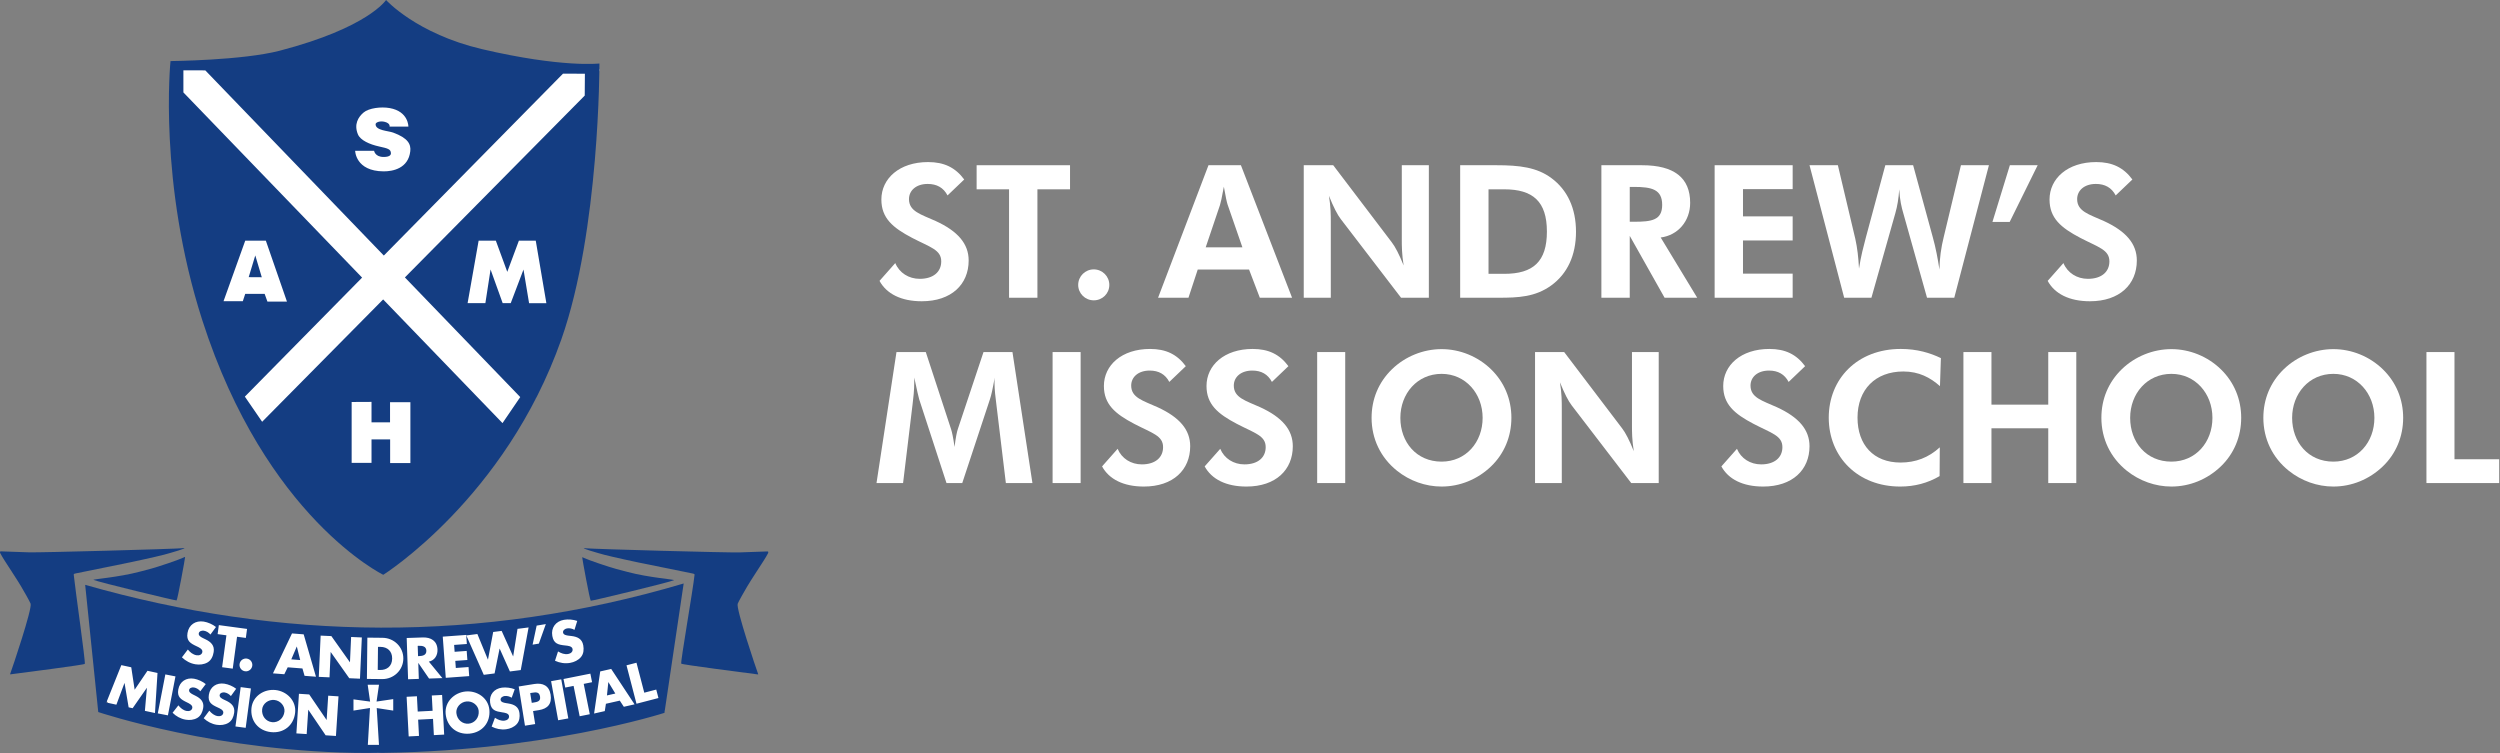
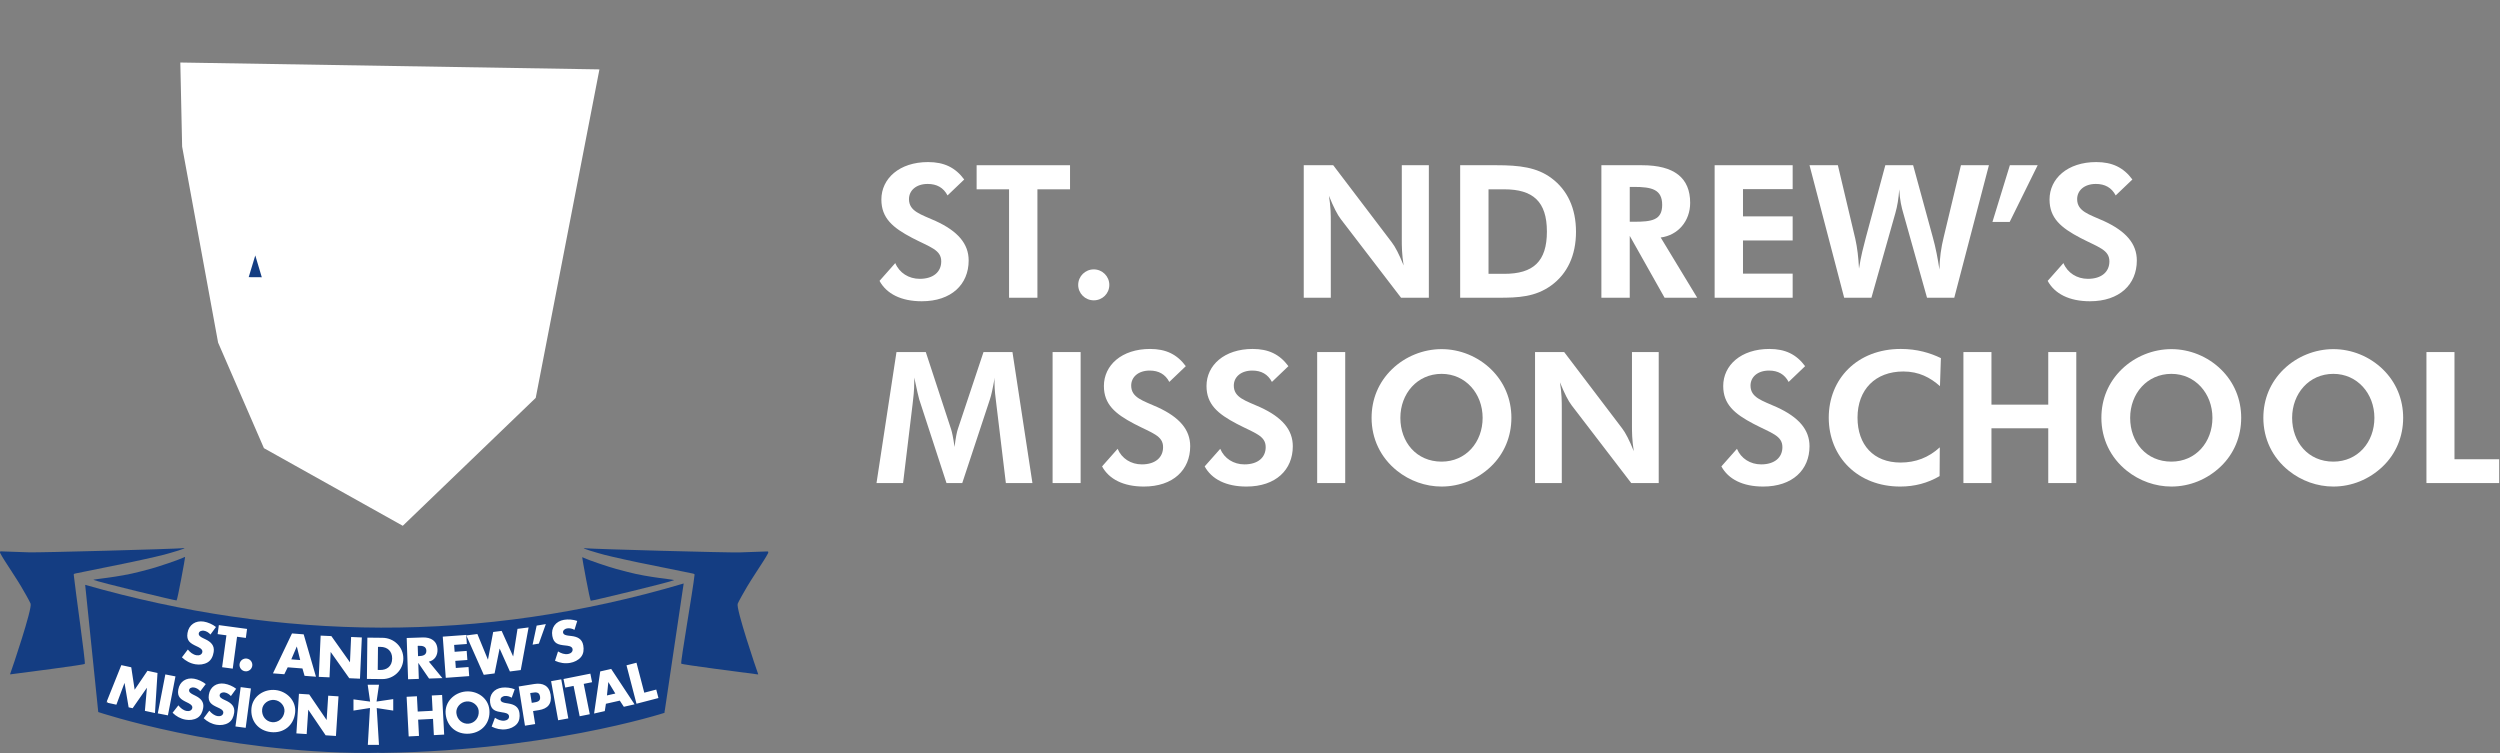
<svg xmlns="http://www.w3.org/2000/svg" width="100%" height="100%" viewBox="0 0 2473 745" xml:space="preserve" style="fill-rule:evenodd;clip-rule:evenodd;stroke-linejoin:round;stroke-miterlimit:2;">
  <rect x="0" y="0" width="2473" height="745" fill="#808080" stroke="none" />
  <path d="M592.954,68.638l-63.015,324.949l-131.512,126.527l-137.349,-76.788l-45.332,-104.425l-35.581,-193.86l-1.795,-83.199l414.584,6.796Z" style="fill:#fff;" />
  <path d="M639.39,615.676l17.712,87.926l-286.656,41.232l-81.879,-12.926l-173.593,-23.557l-15.885,-25.145l11.988,-77.203l1.603,17.601c88.034,-24.212 159.452,-1.281 249.468,2.265c65.949,2.598 148.45,-12.731 219.491,-15.82c21.857,-0.951 37.468,4.934 57.751,5.627Z" style="fill:#fff;" />
  <g id="Emblem">
    <path id="T3" d="M676.288,577.18l-19.016,127.973c-0,0 -122.226,39.681 -293.164,39.681c-146.574,0 -266.917,-40.474 -266.917,-40.474l-12.939,-125.841c192.406,54.978 390.579,58.391 592.036,-1.339Zm-145.433,41.675l-4.01,18.841l6.199,-1.03l6.894,-19.319l-9.083,1.508Zm-215.511,50.691l10.606,0.475l1.121,-25l0.108,0.005l18.305,25.871l10.606,0.476l1.83,-40.801l-10.606,-0.475l-1.119,24.946l-0.108,-0.005l-18.308,-25.817l-10.606,-0.476l-1.829,40.801Zm108.883,-15.064c5.758,-1.224 8.734,-6.202 8.544,-11.832c-0.294,-8.716 -6.54,-12.353 -14.607,-12.082l-15.861,0.535l1.375,40.818l10.61,-0.357l-0.529,-15.7l0.109,-0.003l10.544,15.362l13.209,-0.445l-13.394,-16.296Zm-11.04,-15.616l1.028,-0.035c3.465,-0.117 7.385,0.402 7.534,4.841c0.15,4.439 -3.726,5.22 -7.191,5.337l-1.028,0.034l-0.343,-10.177Zm-50.241,32.721l15.057,0.164c11.32,0.124 20.842,-8.71 20.968,-20.193c0.125,-11.483 -9.148,-20.522 -20.522,-20.646l-15.058,-0.164l-0.445,40.839Zm10.963,-31.732l2.492,0.027c6.824,0.074 11.6,4.243 11.52,11.556c-0.087,7.962 -5.541,11.369 -11.878,11.3l-2.383,-0.026l0.249,-22.857Zm135.254,41.97c-3.716,-1.512 -8.681,-2.127 -12.606,-1.616c-7.799,1.014 -12.757,6.911 -11.729,14.813c0.981,7.541 5.38,8.65 11.968,9.631c2.249,0.338 6.354,0.802 6.724,3.642c0.356,2.738 -2.021,4.255 -4.396,4.564c-3.461,0.45 -6.692,-0.968 -9.511,-2.86l-3.277,8.725c4.34,2.272 9.358,3.3 14.264,2.661c3.926,-0.51 7.865,-2.126 10.576,-5.105c2.756,-3.037 3.169,-7.135 2.665,-11.008c-0.82,-6.301 -5.359,-8.494 -10.991,-9.39l-2.683,-0.439c-1.83,-0.34 -4.681,-0.861 -4.977,-3.134c-0.282,-2.169 2.056,-3.576 3.915,-3.818c2.479,-0.323 4.989,0.401 7.05,1.709l3.008,-8.375Zm-48.612,2.194c-11.251,1.071 -20.831,10.355 -19.705,22.176c1.204,12.651 11.127,20.705 23.675,19.51c12.547,-1.195 20.771,-10.977 19.566,-23.628c-1.125,-11.821 -12.285,-19.13 -23.536,-18.058Zm0.938,9.851c6.066,-0.577 11.513,3.874 12.026,9.266c0.642,6.741 -3.866,12.14 -9.933,12.718c-6.066,0.578 -11.512,-3.874 -12.154,-10.614c-0.514,-5.392 3.995,-10.792 10.061,-11.37Zm57.811,23.979l10.08,-1.613l-2.057,-12.857l5.708,-0.914c8.795,-1.407 13.09,-6.209 11.625,-15.363c-1.424,-8.897 -7.801,-11.832 -16.133,-10.499l-15.429,2.469l6.206,38.777Zm5.175,-32.264l1.697,-0.272c3.909,-0.626 7.26,-1.109 8.042,3.777c0.757,4.731 -2.843,5.307 -6.495,5.892l-1.697,0.271l-1.547,-9.668Zm-419.271,9.339l9.927,2.147l7.984,-21.4l0.102,0.022l4.03,23.997l3.971,0.859l13.991,-20.101l0.102,0.022l-1.978,22.699l9.978,2.157l2.496,-39.638l-9.927,-2.147l-12.682,18.732l-3.353,-22.199l-9.825,-2.125l-14.816,36.975Zm68.369,-25.847l-10.021,-1.943l-7.477,38.552l10.021,1.944l7.477,-38.553Zm29.961,7.621c-3.092,-2.556 -7.645,-4.629 -11.543,-5.316c-7.745,-1.367 -14.241,2.776 -15.625,10.623c-1.322,7.489 2.543,9.863 8.535,12.772c2.046,0.995 5.823,2.666 5.326,5.487c-0.48,2.719 -3.201,3.455 -5.561,3.039c-3.436,-0.606 -6.094,-2.927 -8.219,-5.576l-5.738,7.344c3.461,3.467 7.941,5.95 12.814,6.81c3.898,0.687 8.14,0.325 11.619,-1.705c3.539,-2.073 5.159,-5.86 5.838,-9.707c1.104,-6.257 -2.571,-9.709 -7.676,-12.249l-2.429,-1.222c-1.644,-0.872 -4.209,-2.223 -3.811,-4.48c0.38,-2.154 3.032,-2.797 4.879,-2.471c2.462,0.434 4.64,1.876 6.215,3.741l5.376,-7.09Zm30.092,4.632c-3.153,-2.481 -7.754,-4.445 -11.668,-5.039c-7.775,-1.181 -14.17,3.115 -15.367,10.994c-1.142,7.518 2.779,9.799 8.839,12.563c2.068,0.947 5.885,2.528 5.454,5.36c-0.414,2.729 -3.117,3.53 -5.486,3.17c-3.45,-0.524 -6.163,-2.78 -8.349,-5.378l-5.562,7.479c3.543,3.383 8.081,5.758 12.973,6.501c3.914,0.595 8.146,0.132 11.575,-1.982c3.488,-2.156 5.018,-5.98 5.604,-9.842c0.955,-6.282 -2.802,-9.645 -7.966,-12.063l-2.457,-1.163c-1.665,-0.833 -4.261,-2.123 -3.917,-4.388c0.329,-2.163 2.964,-2.869 4.818,-2.587c2.472,0.375 4.684,1.765 6.303,3.591l5.206,-7.216Zm337.383,-67.116c-3.931,-1.399 -9.117,-1.808 -13.172,-1.095c-8.056,1.415 -12.933,7.772 -11.499,15.935c1.369,7.789 5.99,8.736 12.881,9.451c2.353,0.246 6.639,0.538 7.154,3.472c0.497,2.827 -1.901,4.514 -4.355,4.945c-3.575,0.628 -6.997,-0.695 -10.014,-2.53l-3,9.217c4.614,2.159 9.875,2.994 14.943,2.103c4.055,-0.712 8.073,-2.573 10.752,-5.794c2.722,-3.283 2.961,-7.56 2.258,-11.561c-1.144,-6.509 -5.962,-8.577 -11.855,-9.246l-2.808,-0.331c-1.917,-0.269 -4.904,-0.679 -5.316,-3.026c-0.394,-2.241 1.97,-3.811 3.89,-4.148c2.561,-0.45 5.203,0.185 7.405,1.448l2.736,-8.84Zm-109.202,22.825l-0.656,-8.968l-23.175,1.696l2.979,40.732l23.176,-1.695l-0.656,-8.967l-12.587,0.92l-0.514,-7.023l11.939,-0.873l-0.656,-8.968l-11.939,0.874l-0.498,-6.807l12.587,-0.921Zm10.415,-9.875l-10.961,1.406l17.285,38.959l10.692,-1.372l4.94,-24.498l0.107,-0.014l10.104,22.568l10.745,-1.378l7.752,-42.171l-10.961,1.406l-4.272,27.144l-0.108,0.014l-11.308,-25.145l-8.381,1.075l-5.132,27.254l-0.108,0.013l-10.394,-25.261Zm-108.507,50.203l2.391,16.644l-16.451,-2.194l0,11.089l16.329,-2.559l-2.132,36.497l11.028,-0l-2.235,-36.431l16.338,2.496l0,-11.348l-16.494,2.418l2.417,-16.612l-11.191,0Zm-129.224,-47.51l8.697,1.173l1.202,-8.911l-27.914,-3.765l-1.202,8.91l8.696,1.174l-4.258,31.564l10.522,1.419l4.257,-31.564Zm-20.848,-9.638c-3.256,-2.609 -8.023,-4.693 -12.087,-5.347c-8.075,-1.3 -14.765,3.11 -16.082,11.292c-1.257,7.808 2.8,10.216 9.076,13.147c2.143,1.003 6.097,2.682 5.624,5.623c-0.456,2.835 -3.274,3.643 -5.734,3.247c-3.584,-0.577 -6.384,-2.948 -8.634,-5.669l-5.852,7.727c3.653,3.55 8.351,6.062 13.431,6.88c4.065,0.654 8.47,0.211 12.056,-1.956c3.647,-2.211 5.273,-6.174 5.918,-10.184c1.05,-6.525 -2.825,-10.056 -8.174,-12.618l-2.545,-1.232c-1.723,-0.881 -4.411,-2.247 -4.033,-4.6c0.362,-2.246 3.109,-2.956 5.035,-2.646c2.567,0.413 4.855,1.879 6.522,3.793l5.479,-7.457Zm30.37,31.228c-3.496,-0.417 -6.627,2.046 -7.044,5.542c-0.411,3.442 2.046,6.627 5.542,7.044c3.496,0.417 6.633,-2.1 7.044,-5.542c0.417,-3.496 -2.046,-6.627 -5.542,-7.044Zm55.162,9.797l2.094,7.281l11.286,0.882l-12.155,-41.916l-11.556,-0.903l-18.843,39.494l11.233,0.877l3.361,-6.855l14.58,1.14Zm-2.229,-8.324l-8.802,-0.688l5.387,-12.619l0.108,0.009l3.307,13.298Zm-48.736,28.111l-10.12,-1.346l-5.177,38.928l10.119,1.346l5.178,-38.928Zm24.282,1.534c-11.239,-1.198 -22.48,5.985 -23.738,17.793c-1.346,12.637 6.768,22.511 19.301,23.846c12.533,1.336 22.545,-6.606 23.892,-19.243c1.258,-11.808 -8.217,-21.198 -19.455,-22.396Zm-1.049,9.84c6.06,0.646 10.507,6.096 9.933,11.482c-0.717,6.733 -6.213,11.123 -12.273,10.477c-6.059,-0.646 -10.507,-6.095 -9.789,-12.828c0.574,-5.386 6.07,-9.777 12.129,-9.131Zm21.733,33.067l10.187,0.66l1.556,-24.012l0.104,0.006l17.103,25.221l10.187,0.66l2.539,-39.188l-10.187,-0.66l-1.553,23.96l-0.104,-0.007l-17.106,-25.169l-10.187,-0.66l-2.539,39.189Zm120.024,-21.612l-0.788,-15.136l-10.195,0.531l2.043,39.218l10.195,-0.531l-0.837,-16.072l14.719,-0.767l0.838,16.072l10.194,-0.531l-2.043,-39.218l-10.195,0.531l0.789,15.136l-14.72,0.767Zm164.209,-27.381l8.274,-1.653l-1.694,-8.478l-26.558,5.305l1.694,8.478l8.274,-1.652l5.999,30.031l10.01,-2l-5.999,-30.031Zm-22.222,-4.478l-10.046,1.815l6.984,38.645l10.045,-1.815l-6.983,-38.645Zm74.424,-16.446l-9.88,2.568l9.878,38.008l21.727,-5.647l-2.175,-8.368l-11.846,3.079l-7.704,-29.64Zm-16.517,37.493l3.997,6.089l10.616,-2.406l-23.108,-35.029l-10.87,2.464l-6.048,41.639l10.565,-2.395l1.133,-7.253l13.715,-3.109Zm-4.42,-7.009l-8.279,1.877l1.351,-13.124l0.101,-0.023l6.827,11.27Z" style="fill:#143d82;" />
    <path id="T1" d="M92.524,573.631c-1.457,-0.648 24.814,-2.539 45.762,-8.14c9.417,-2.518 11.155,-2.606 28.071,-8.299c16.367,-5.508 16.627,-6.82 16.727,-6.018c0.102,0.81 -7.447,42.064 -8.42,42.778c-0.557,0.408 -77.168,-18.112 -82.14,-20.321Z" style="fill:#143d82;" />
    <path id="T11" d="M666.709,573.931c1.46,-0.647 -24.871,-2.538 -45.868,-8.139c-9.439,-2.518 -11.181,-2.607 -28.136,-8.299c-16.404,-5.509 -16.665,-6.82 -16.766,-6.018c-0.101,0.81 7.465,42.064 8.44,42.778c0.558,0.408 77.346,-18.112 82.33,-20.322Z" style="fill:#143d82;" />
    <path id="T2" d="M30.28,597.174c1.752,4.993 -18.149,63.939 -20.221,69.464c-0.106,0.282 -0.06,0.47 0.092,0.45c12.304,-1.655 73.321,-9.371 73.732,-10.378c0.835,-2.049 -9.424,-73.334 -10.954,-88.336c-0.077,-0.755 1.221,-0.997 1.964,-1.151c9.393,-1.941 54.198,-11.018 54.198,-11.018c-0,0 24.463,-5.189 33.237,-7.519c6.589,-1.749 24.113,-6.863 19.407,-6.456c-10.899,0.942 -141.805,4.471 -152.964,4.142c-19.541,-0.576 -23.185,-0.902 -27.985,-0.979c-0.846,-0.014 -0.943,0.897 -0.604,1.672c0.717,1.637 3.132,5.473 4.785,8.089c3.463,5.482 11.532,17.583 15.694,24.561c2.349,3.939 8.886,15.371 9.619,17.459Z" style="fill:#143d82;" />
    <path id="T21" d="M729.719,597.253c-1.753,4.993 18.148,63.938 20.22,69.464c0.106,0.282 0.06,0.47 -0.091,0.449c-12.304,-1.654 -75.555,-9.684 -75.965,-10.691c-0.835,-2.05 11.656,-73.02 13.186,-88.022c0.077,-0.755 -1.221,-0.998 -1.964,-1.151c-9.392,-1.941 -54.198,-11.018 -54.198,-11.018c0,0 -24.462,-5.19 -33.236,-7.519c-6.59,-1.749 -24.114,-6.863 -19.408,-6.456c10.899,0.942 141.805,4.471 152.964,4.142c19.541,-0.576 23.185,-0.902 27.985,-0.979c0.846,-0.014 0.943,0.897 0.604,1.672c-0.717,1.637 -3.132,5.472 -4.785,8.089c-3.462,5.482 -11.532,17.583 -15.693,24.561c-2.349,3.939 -8.887,15.371 -9.619,17.459Z" style="fill:#143d82;" />
-     <path d="M168.669,60.417c0,-0 71.165,-0.645 108.054,-10.263c87.626,-22.847 105.162,-50.154 105.162,-50.154c0,0 30.076,33.406 94.973,48.618c79.207,18.567 116.096,14.189 116.096,14.189c-0,0 0.367,165.087 -37.695,272.979c-55.394,157.023 -176.129,232.807 -176.129,232.807c0,0 -116.159,-56.313 -178.977,-251.673c-43.916,-136.577 -31.484,-256.503 -31.484,-256.503Zm73.911,177.664l-21.469,59.874l19.084,-0l2.385,-7.276l19.203,0l2.743,7.634l19.322,-0l-20.873,-60.232l-20.395,-0Zm230.88,-0l-10.911,61.777l17.587,-0l5.13,-33.302l11.969,33.302l7.979,-0l12.621,-33.22l5.537,33.301l17.098,0l-10.503,-61.858l-16.692,-0l-11.48,30.836l-11.318,-30.836l-17.017,-0Zm-93.787,14.709l-176.594,-183.181l-21.665,-0.069l0,21.874l176.775,183.186l-115.976,117.736l17.102,24.881l119.698,-121.039l118.072,122.353l17.544,-25.752l-114.101,-118.357l177.889,-179.881l0.167,-21.618l-21.662,-0.071l-177.249,179.938Zm-31.824,144.848l0,60.208l19.656,-0l0,-23.186l18.416,-0l-0,23.377l20.036,-0l0,-60.208l-20.132,-0l0,19.942l-18.32,-0l0,-20.229l-19.656,0.096Zm37.515,-272.43l18.607,-0c-0,-0 0.244,-14.958 -18.464,-18.301c-8.559,-1.53 -20.61,-0.033 -25.858,4.388c-5.248,4.421 -9.745,11.671 -5.581,21.641c2.43,5.82 11.599,9.899 20.918,11.943c8.732,1.915 11.647,2.681 11.714,6.759c0.03,1.825 -1.634,3.626 -7.203,3.626c-8.628,-0 -9.439,-6.127 -9.439,-6.127l-18.75,0.013c0,-0 0.248,20.189 28.189,20.361c9.065,0.056 24.482,-2.942 26.352,-19.95c0.746,-6.781 -2.107,-12.96 -16.908,-18.389c-5.008,-1.837 -17.49,-2.003 -17.408,-8.299c0.024,-1.842 4.355,-3.59 9.119,-2.324c5.62,1.494 4.712,4.659 4.712,4.659Z" style="fill:#143d82;" />
    <path d="M252.522,252.669l-6.516,21.494l12.947,0.085l-6.431,-21.579Z" style="fill:#143d82;" />
  </g>
  <g transform="matrix(1,0,0,1,-516.732,-1259.85)">
    <g transform="matrix(183.333,0,0,183.333,1380.51,1554.37)">
      <path d="M0.034,-0.091c0.038,0.07 0.117,0.11 0.228,0.11c0.16,-0 0.253,-0.091 0.253,-0.22c0,-0.09 -0.058,-0.158 -0.178,-0.213c-0.08,-0.036 -0.144,-0.052 -0.144,-0.118c0,-0.047 0.039,-0.082 0.101,-0.082c0.049,0 0.085,0.02 0.107,0.062l0.09,-0.086c-0.048,-0.065 -0.109,-0.094 -0.195,-0.094c-0.155,0 -0.252,0.089 -0.252,0.202c0,0.1 0.061,0.152 0.166,0.207c0.098,0.051 0.157,0.064 0.157,0.127c0,0.056 -0.042,0.094 -0.116,0.094c-0.059,0 -0.11,-0.032 -0.132,-0.085l-0.085,0.096Z" style="fill:#fff;fill-rule:nonzero;" />
    </g>
    <g transform="matrix(183.333,0,0,183.333,1479.33,1554.37)">
      <path d="M0.347,-0.585l0.176,0l0,-0.13l-0.504,0l-0,0.13l0.175,0l-0,0.585l0.153,-0l0,-0.585Z" style="fill:#fff;fill-rule:nonzero;" />
    </g>
    <g transform="matrix(183.333,0,0,183.333,1570.63,1554.37)">
      <path d="M0.069,-0.069c0,0.045 0.037,0.083 0.084,0.083c0.047,0 0.084,-0.037 0.084,-0.083c-0,-0.047 -0.038,-0.084 -0.084,-0.084c-0.046,0 -0.084,0.037 -0.084,0.084Z" style="fill:#fff;fill-rule:nonzero;" />
    </g>
    <g transform="matrix(183.333,0,0,183.333,1663.21,1554.37)">
-       <path d="M-0.005,-0l0.164,-0l0.05,-0.152l0.277,0l0.058,0.152l0.174,-0l-0.276,-0.715l-0.175,0l-0.272,0.715Zm0.455,-0.272l-0.198,0l0.077,-0.228c0.003,-0.009 0.011,-0.042 0.021,-0.099c0.009,0.052 0.016,0.084 0.02,0.096l0.08,0.231Z" style="fill:#fff;fill-rule:nonzero;" />
-     </g>
+       </g>
    <g transform="matrix(183.333,0,0,183.333,1791.73,1554.37)">
      <path d="M0.08,-0l0.146,-0l0,-0.408c0,-0.035 0,-0.082 -0.01,-0.142c0.024,0.06 0.046,0.103 0.064,0.126l0.325,0.424l0.15,0l0,-0.715l-0.146,0l0,0.4c0,0.034 0,0.08 0.01,0.141c-0.024,-0.06 -0.046,-0.102 -0.064,-0.125l-0.316,-0.416l-0.159,0l0,0.715Z" style="fill:#fff;fill-rule:nonzero;" />
    </g>
    <g transform="matrix(183.333,0,0,183.333,1946.46,1554.37)">
      <path d="M0.08,-0l0.207,-0c0.107,-0 0.198,-0.004 0.284,-0.066c0.087,-0.063 0.134,-0.162 0.134,-0.29c-0,-0.126 -0.046,-0.225 -0.132,-0.289c-0.079,-0.059 -0.173,-0.07 -0.298,-0.07l-0.195,0l-0,0.715Zm0.153,-0.129l-0,-0.456l0.085,0c0.154,0 0.23,0.065 0.23,0.228c0,0.162 -0.074,0.228 -0.23,0.228l-0.085,0Z" style="fill:#fff;fill-rule:nonzero;" />
    </g>
    <g transform="matrix(183.333,0,0,183.333,2086.16,1554.37)">
      <path d="M0.233,-0.41l0,-0.188l0.023,0c0.097,0 0.152,0.014 0.152,0.097c0,0.083 -0.057,0.091 -0.152,0.091l-0.023,0Zm0.364,0.41l-0.197,-0.325c0.093,-0.012 0.159,-0.088 0.159,-0.187c0,-0.135 -0.086,-0.203 -0.26,-0.203l-0.219,0l0,0.715l0.153,0l0,-0.334l0.188,0.334l0.176,0Z" style="fill:#fff;fill-rule:nonzero;" />
    </g>
    <g transform="matrix(183.333,0,0,183.333,2198.18,1554.37)">
      <path d="M0.08,-0l0.421,-0l0,-0.13l-0.268,0l0,-0.179l0.268,0l0,-0.13l-0.268,0l0,-0.147l0.268,0l0,-0.129l-0.421,0l-0,0.715Z" style="fill:#fff;fill-rule:nonzero;" />
    </g>
    <g transform="matrix(183.333,0,0,183.333,2303.41,1554.37)">
      <path d="M0.577,-0.715l-0.15,0l-0.105,0.39c-0.012,0.046 -0.027,0.101 -0.037,0.168c-0.003,-0.059 -0.009,-0.112 -0.02,-0.161l-0.094,-0.397l-0.153,0l0.187,0.715l0.147,-0l0.129,-0.456c0.011,-0.038 0.018,-0.081 0.021,-0.129c0.003,0.057 0.013,0.099 0.022,0.129l0.128,0.456l0.147,-0l0.187,-0.715l-0.151,-0l-0.093,0.388c-0.014,0.056 -0.022,0.113 -0.023,0.175c-0.009,-0.059 -0.02,-0.118 -0.036,-0.175l-0.106,-0.388Z" style="fill:#fff;fill-rule:nonzero;" />
    </g>
    <g transform="matrix(183.333,0,0,183.333,2481.98,1554.37)">
      <path d="M0.031,-0.409l0.093,0l0.151,-0.306l-0.15,0l-0.094,0.306Z" style="fill:#fff;fill-rule:nonzero;" />
    </g>
    <g transform="matrix(183.333,0,0,183.333,2536.06,1554.37)">
      <path d="M0.034,-0.091c0.038,0.07 0.117,0.11 0.228,0.11c0.16,-0 0.253,-0.091 0.253,-0.22c0,-0.09 -0.058,-0.158 -0.178,-0.213c-0.08,-0.036 -0.144,-0.052 -0.144,-0.118c0,-0.047 0.039,-0.082 0.101,-0.082c0.049,0 0.085,0.02 0.107,0.062l0.09,-0.086c-0.048,-0.065 -0.109,-0.094 -0.195,-0.094c-0.155,0 -0.252,0.089 -0.252,0.202c0,0.1 0.061,0.152 0.166,0.207c0.098,0.051 0.157,0.064 0.157,0.127c0,0.056 -0.042,0.094 -0.116,0.094c-0.059,0 -0.11,-0.032 -0.132,-0.085l-0.085,0.096Z" style="fill:#fff;fill-rule:nonzero;" />
    </g>
    <g transform="matrix(181.25,0,0,181.25,1380.51,1737.7)">
      <path d="M0.018,-0l0.145,-0l0.052,-0.431c0.004,-0.033 0.009,-0.073 0.009,-0.124l0,-0.021c0.015,0.07 0.024,0.11 0.027,0.119l0.149,0.457l0.086,-0l0.151,-0.457c0.007,-0.02 0.016,-0.06 0.026,-0.119c-0.001,0.009 -0.001,0.018 -0.001,0.027c0,0.04 0.005,0.079 0.01,0.118l0.052,0.431l0.145,-0l-0.109,-0.715l-0.158,-0l-0.14,0.42c-0.005,0.014 -0.012,0.047 -0.018,0.098c-0.007,-0.05 -0.014,-0.082 -0.019,-0.097l-0.138,-0.421l-0.16,-0l-0.109,0.715Z" style="fill:#fff;fill-rule:nonzero;" />
    </g>
    <g transform="matrix(181.25,0,0,181.25,1542.91,1737.7)">
      <rect x="0.083" y="-0.715" width="0.153" height="0.715" style="fill:#fff;fill-rule:nonzero;" />
    </g>
    <g transform="matrix(181.25,0,0,181.25,1600.73,1737.7)">
      <path d="M0.034,-0.091c0.038,0.07 0.117,0.11 0.228,0.11c0.16,-0 0.253,-0.091 0.253,-0.22c0,-0.09 -0.058,-0.158 -0.178,-0.213c-0.08,-0.036 -0.144,-0.052 -0.144,-0.118c0,-0.047 0.039,-0.082 0.101,-0.082c0.049,0 0.085,0.02 0.107,0.062l0.09,-0.086c-0.048,-0.065 -0.109,-0.094 -0.195,-0.094c-0.155,0 -0.252,0.089 -0.252,0.202c0,0.1 0.061,0.152 0.166,0.207c0.098,0.051 0.157,0.064 0.157,0.127c0,0.056 -0.042,0.094 -0.116,0.094c-0.059,0 -0.11,-0.032 -0.132,-0.085l-0.085,0.096Z" style="fill:#fff;fill-rule:nonzero;" />
    </g>
    <g transform="matrix(181.25,0,0,181.25,1702.23,1737.7)">
      <path d="M0.034,-0.091c0.038,0.07 0.117,0.11 0.228,0.11c0.16,-0 0.253,-0.091 0.253,-0.22c0,-0.09 -0.058,-0.158 -0.178,-0.213c-0.08,-0.036 -0.144,-0.052 -0.144,-0.118c0,-0.047 0.039,-0.082 0.101,-0.082c0.049,0 0.085,0.02 0.107,0.062l0.09,-0.086c-0.048,-0.065 -0.109,-0.094 -0.195,-0.094c-0.155,0 -0.252,0.089 -0.252,0.202c0,0.1 0.061,0.152 0.166,0.207c0.098,0.051 0.157,0.064 0.157,0.127c0,0.056 -0.042,0.094 -0.116,0.094c-0.059,0 -0.11,-0.032 -0.132,-0.085l-0.085,0.096Z" style="fill:#fff;fill-rule:nonzero;" />
    </g>
    <g transform="matrix(181.25,0,0,181.25,1804.64,1737.7)">
      <rect x="0.083" y="-0.715" width="0.153" height="0.715" style="fill:#fff;fill-rule:nonzero;" />
    </g>
    <g transform="matrix(181.25,0,0,181.25,1864.63,1737.7)">
      <path d="M0.431,-0.117c-0.137,0 -0.225,-0.106 -0.225,-0.239c0,-0.132 0.092,-0.24 0.225,-0.24c0.131,0 0.224,0.108 0.224,0.24c0,0.133 -0.091,0.239 -0.224,0.239Zm0.381,-0.239c0,-0.101 -0.038,-0.194 -0.111,-0.265c-0.072,-0.07 -0.17,-0.11 -0.27,-0.11c-0.1,0 -0.199,0.04 -0.271,0.11c-0.073,0.071 -0.111,0.163 -0.111,0.265c-0,0.114 0.049,0.217 0.139,0.289c0.069,0.055 0.155,0.086 0.243,0.086c0.1,0 0.196,-0.039 0.27,-0.11c0.072,-0.069 0.111,-0.163 0.111,-0.265Z" style="fill:#fff;fill-rule:nonzero;" />
    </g>
    <g transform="matrix(181.25,0,0,181.25,2020.69,1737.7)">
      <path d="M0.08,-0l0.146,-0l0,-0.408c0,-0.035 0,-0.082 -0.01,-0.142c0.024,0.06 0.046,0.103 0.064,0.126l0.325,0.424l0.15,0l0,-0.715l-0.146,0l0,0.4c0,0.034 0,0.08 0.01,0.141c-0.024,-0.06 -0.046,-0.102 -0.064,-0.125l-0.316,-0.416l-0.159,0l0,0.715Z" style="fill:#fff;fill-rule:nonzero;" />
    </g>
    <g transform="matrix(181.25,0,0,181.25,2213.36,1737.7)">
      <path d="M0.034,-0.091c0.038,0.07 0.117,0.11 0.228,0.11c0.16,-0 0.253,-0.091 0.253,-0.22c0,-0.09 -0.058,-0.158 -0.178,-0.213c-0.08,-0.036 -0.144,-0.052 -0.144,-0.118c0,-0.047 0.039,-0.082 0.101,-0.082c0.049,0 0.085,0.02 0.107,0.062l0.09,-0.086c-0.048,-0.065 -0.109,-0.094 -0.195,-0.094c-0.155,0 -0.252,0.089 -0.252,0.202c0,0.1 0.061,0.152 0.166,0.207c0.098,0.051 0.157,0.064 0.157,0.127c0,0.056 -0.042,0.094 -0.116,0.094c-0.059,0 -0.11,-0.032 -0.132,-0.085l-0.085,0.096Z" style="fill:#fff;fill-rule:nonzero;" />
    </g>
    <g transform="matrix(181.25,0,0,181.25,2316.85,1737.7)">
      <path d="M0.656,-0.529l0.005,-0.153c-0.058,-0.028 -0.129,-0.05 -0.219,-0.05c-0.238,0 -0.393,0.164 -0.393,0.375c-0,0.215 0.159,0.376 0.39,0.376c0.079,0 0.15,-0.019 0.215,-0.057l0.001,-0.157c-0.061,0.056 -0.132,0.083 -0.214,0.083c-0.148,0 -0.235,-0.097 -0.235,-0.245c-0,-0.153 0.097,-0.252 0.25,-0.252c0.085,0 0.147,0.033 0.2,0.08Z" style="fill:#fff;fill-rule:nonzero;" />
    </g>
    <g transform="matrix(181.25,0,0,181.25,2444.45,1737.7)">
      <path d="M0.08,-0l0.153,-0l0,-0.299l0.31,0l0,0.299l0.153,-0l0,-0.715l-0.153,0l0,0.287l-0.31,-0l0,-0.287l-0.153,0l0,0.715Z" style="fill:#fff;fill-rule:nonzero;" />
    </g>
    <g transform="matrix(181.25,0,0,181.25,2586.55,1737.7)">
      <path d="M0.431,-0.117c-0.137,0 -0.225,-0.106 -0.225,-0.239c0,-0.132 0.092,-0.24 0.225,-0.24c0.131,0 0.224,0.108 0.224,0.24c0,0.133 -0.091,0.239 -0.224,0.239Zm0.381,-0.239c0,-0.101 -0.038,-0.194 -0.111,-0.265c-0.072,-0.07 -0.17,-0.11 -0.27,-0.11c-0.1,0 -0.199,0.04 -0.271,0.11c-0.073,0.071 -0.111,0.163 -0.111,0.265c-0,0.114 0.049,0.217 0.139,0.289c0.069,0.055 0.155,0.086 0.243,0.086c0.1,0 0.196,-0.039 0.27,-0.11c0.072,-0.069 0.111,-0.163 0.111,-0.265Z" style="fill:#fff;fill-rule:nonzero;" />
    </g>
    <g transform="matrix(181.25,0,0,181.25,2746.77,1737.7)">
      <path d="M0.431,-0.117c-0.137,0 -0.225,-0.106 -0.225,-0.239c0,-0.132 0.092,-0.24 0.225,-0.24c0.131,0 0.224,0.108 0.224,0.24c0,0.133 -0.091,0.239 -0.224,0.239Zm0.381,-0.239c0,-0.101 -0.038,-0.194 -0.111,-0.265c-0.072,-0.07 -0.17,-0.11 -0.27,-0.11c-0.1,0 -0.199,0.04 -0.271,0.11c-0.073,0.071 -0.111,0.163 -0.111,0.265c-0,0.114 0.049,0.217 0.139,0.289c0.069,0.055 0.155,0.086 0.243,0.086c0.1,0 0.196,-0.039 0.27,-0.11c0.072,-0.069 0.111,-0.163 0.111,-0.265Z" style="fill:#fff;fill-rule:nonzero;" />
    </g>
    <g transform="matrix(181.25,0,0,181.25,2902.47,1737.7)">
      <path d="M0.08,-0l0.397,-0l0,-0.13l-0.244,0l-0,-0.585l-0.153,0l-0,0.715Z" style="fill:#fff;fill-rule:nonzero;" />
    </g>
  </g>
</svg>